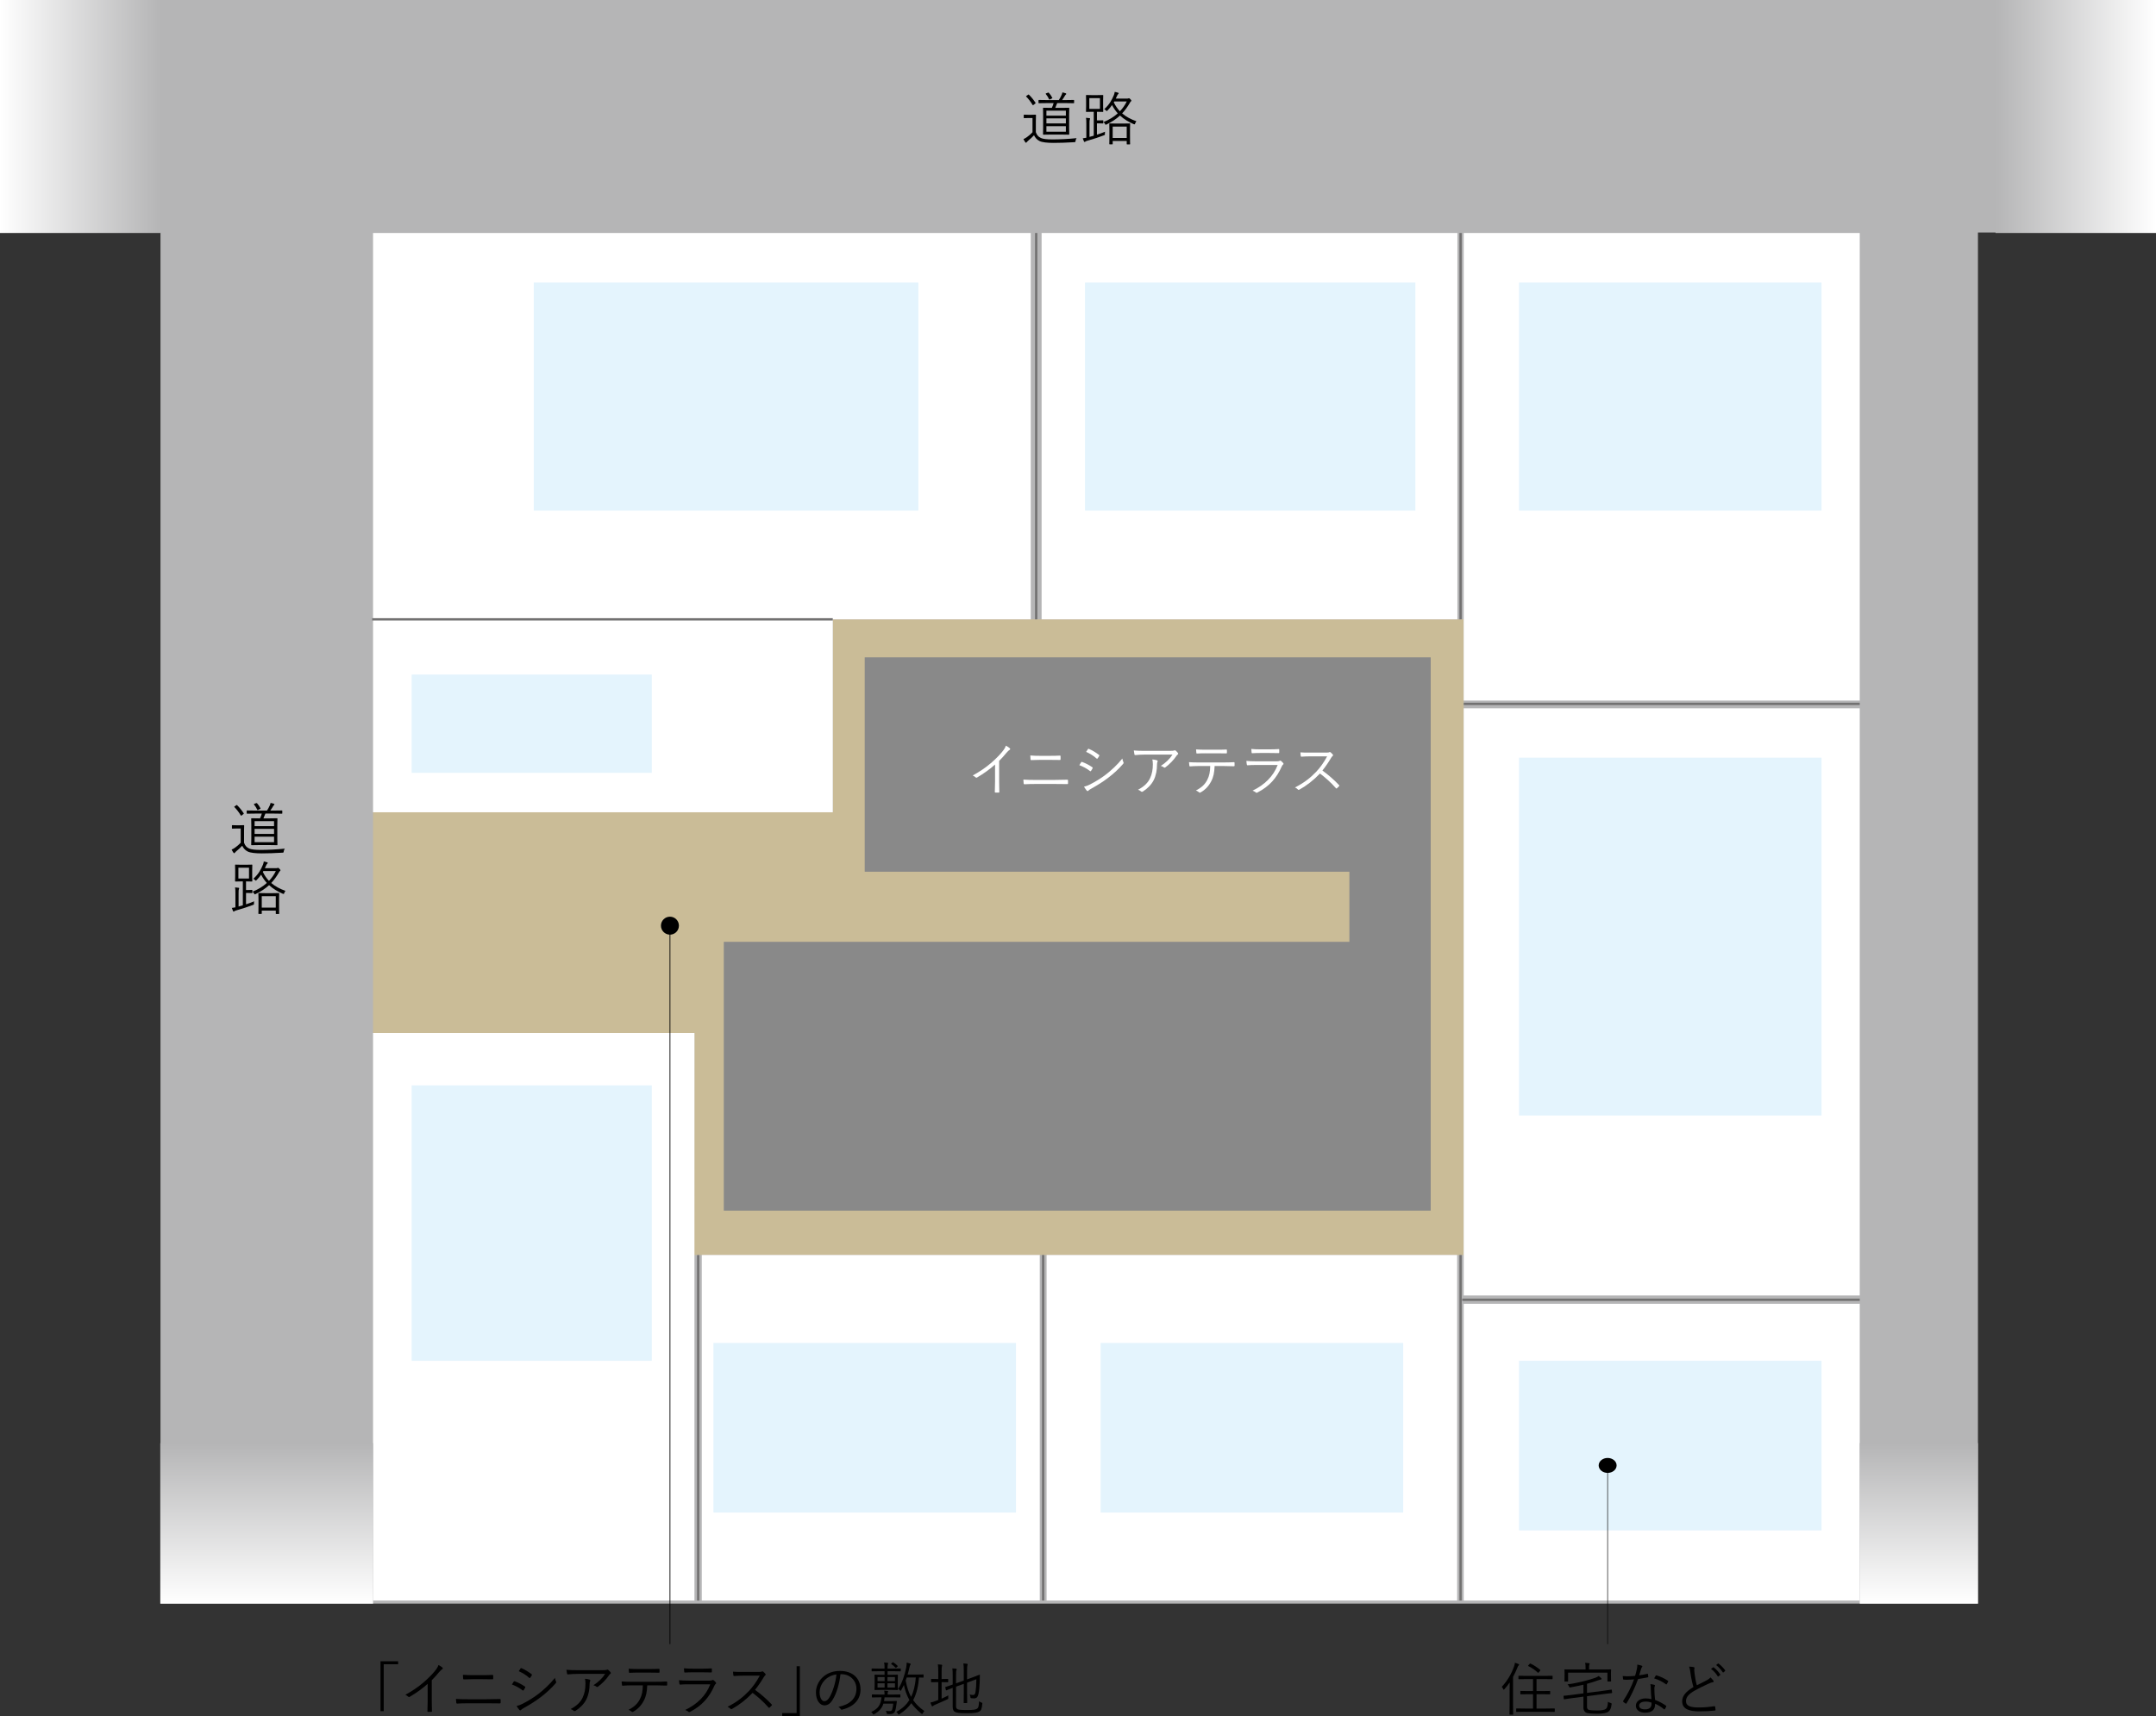
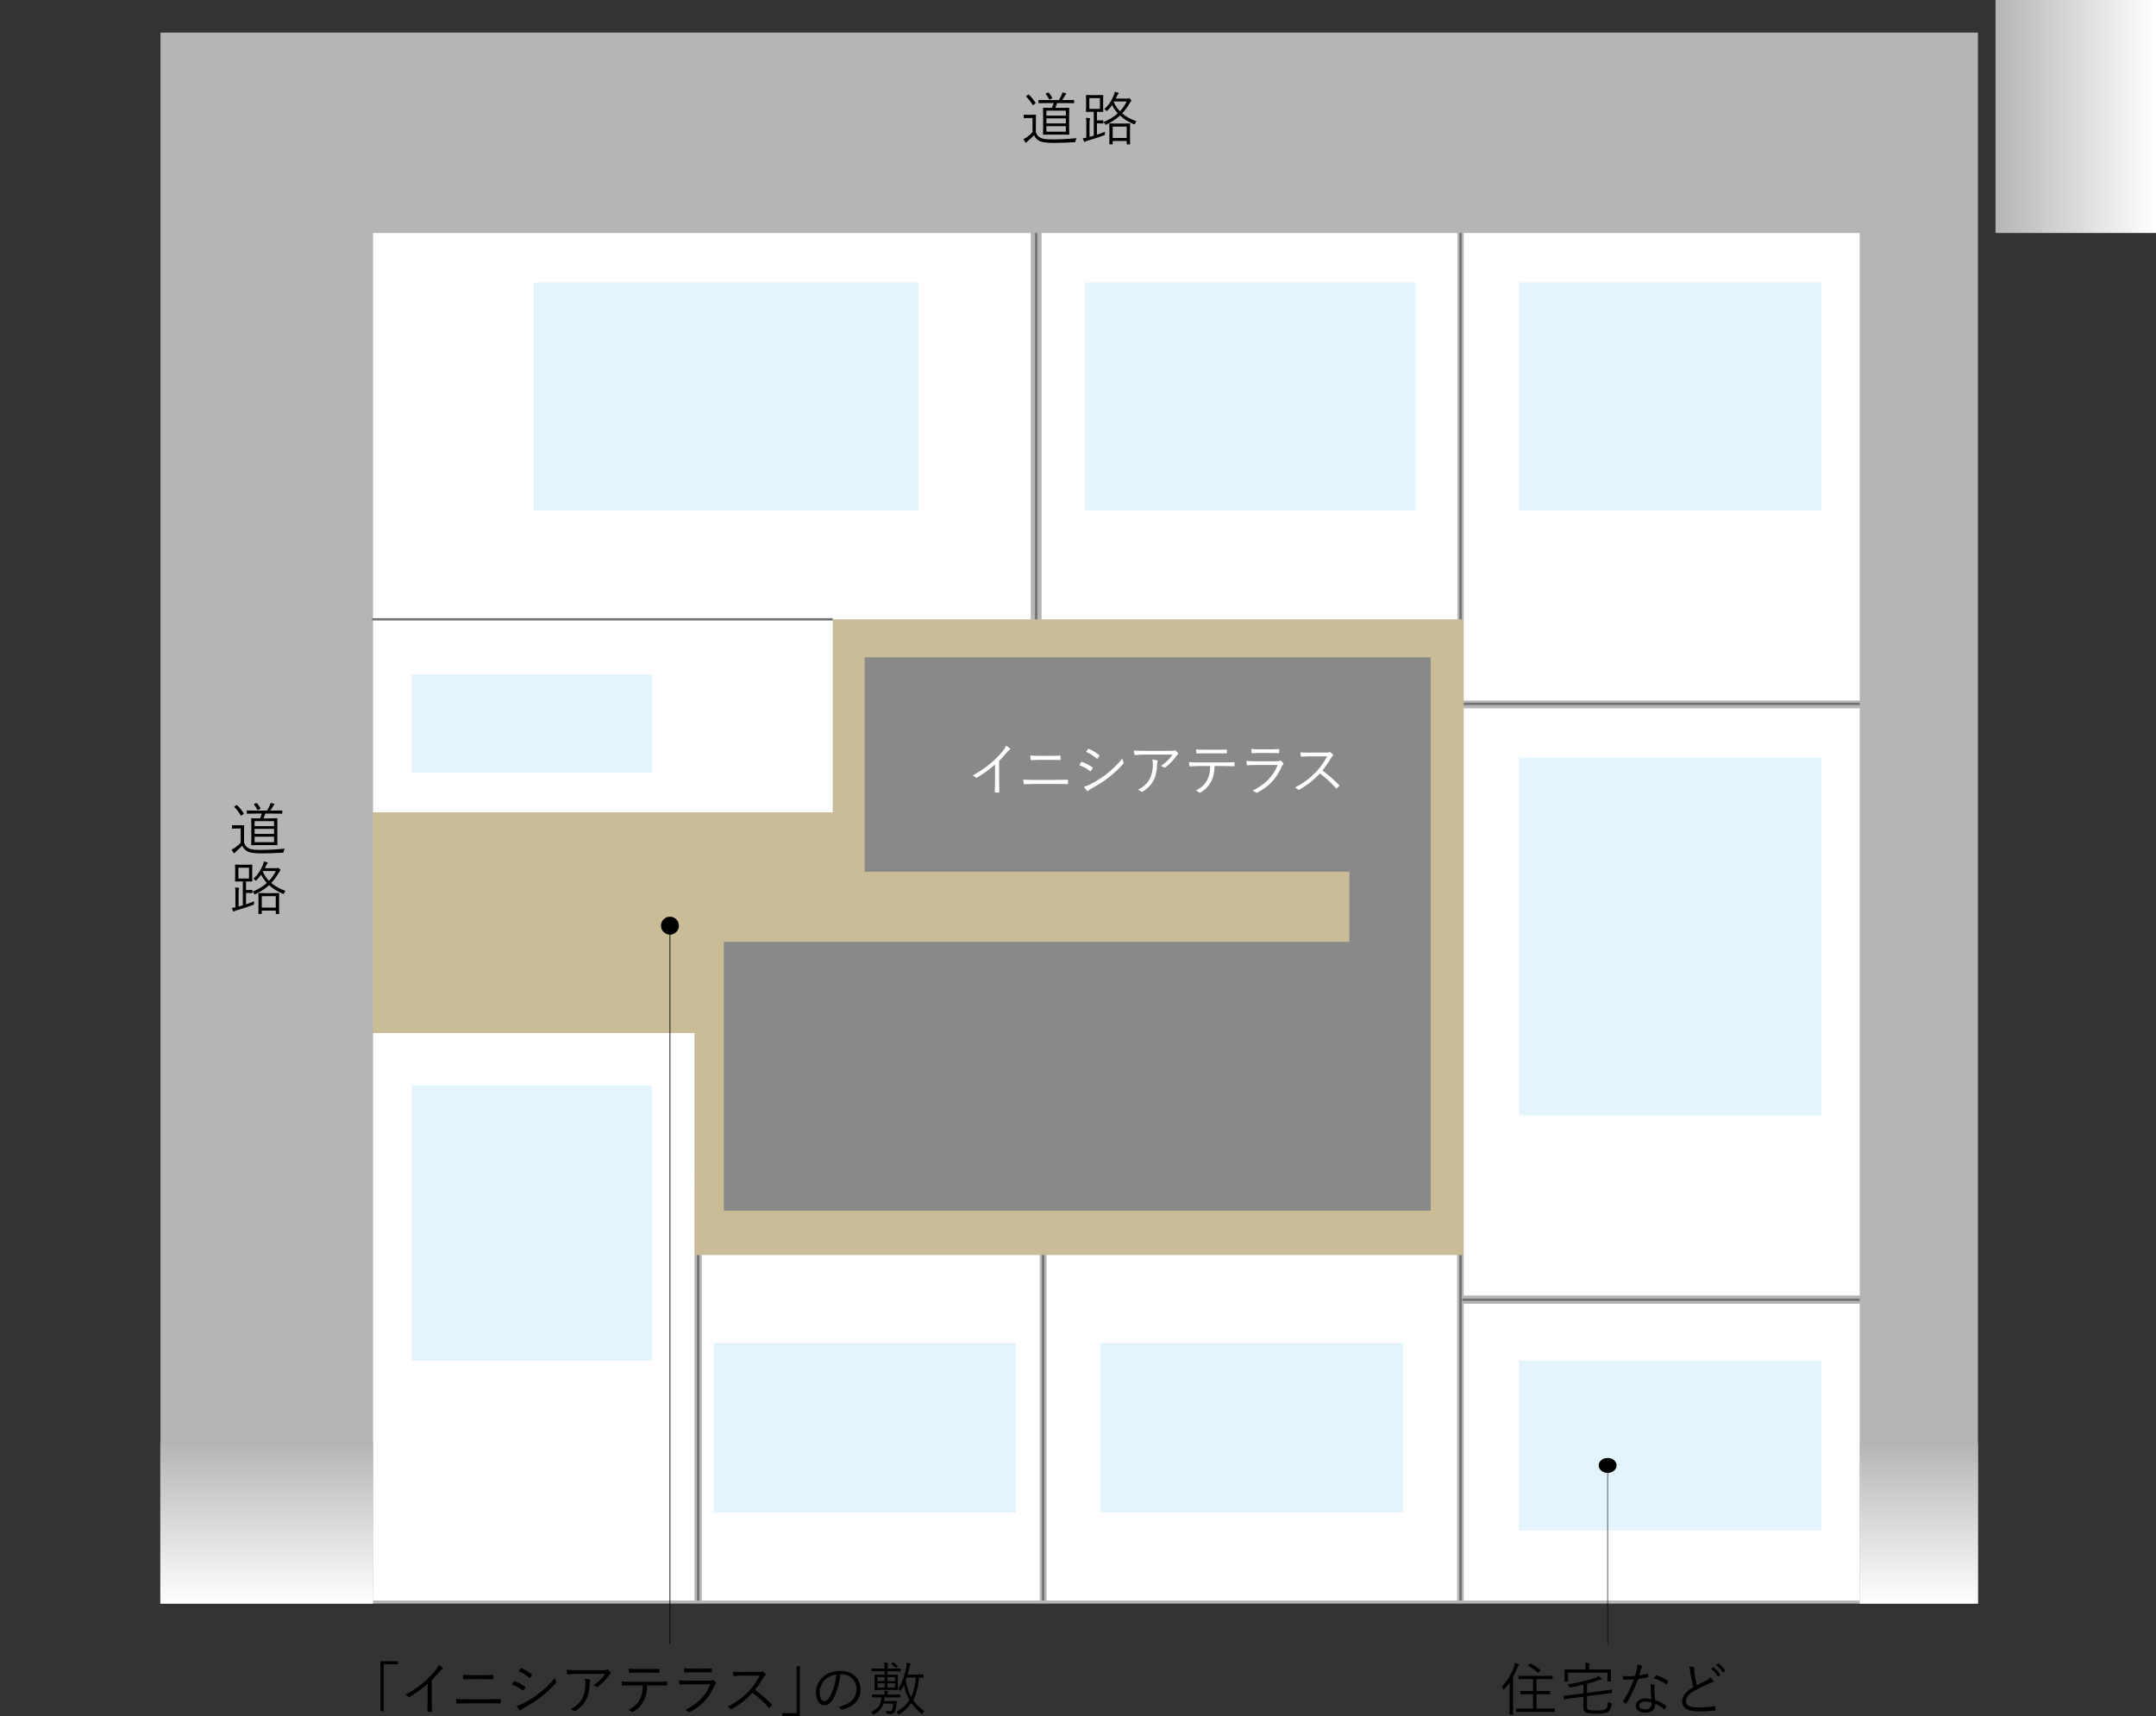
<svg xmlns="http://www.w3.org/2000/svg" version="1.1" id="レイヤー_1" x="0px" y="0px" width="315.922px" height="251.488px" viewBox="0 0 315.922 251.488" style="enable-background:new 0 0 315.922 251.488;" xml:space="preserve">
  <rect x="0" y="0" width="315.922" height="251.488" fill="#333333" stroke="none" />
  <style type="text/css">
	.st0{fill:#B5B5B6;}
	.st1{fill:#CABC97;}
	.st2{fill:#898989;}
	.st3{fill:#FFFFFF;}
	.st4{fill:none;stroke:#727171;stroke-width:0.339;}
	.st5{fill:none;stroke:#727171;stroke-width:0.337;}
	.st6{fill:none;stroke:#727171;stroke-width:0.337;}
	.st7{fill:#E4F4FD;}
	.st8{fill:none;stroke:#000000;stroke-width:0.113;}
	.st9{fill:none;stroke:#000000;stroke-width:0.082;}
	.st10{fill:url(#SVGID_1_);}
	.st11{fill:url(#SVGID_2_);}
	.st12{fill:url(#SVGID_3_);}
	.st13{fill:url(#SVGID_4_);}
</style>
  <g>
    <polyline class="st0" points="289.833,235.002 23.517,235.002 23.517,4.778 289.833,4.778  " />
    <polygon class="st1" points="214.48,183.916 101.731,183.916 101.759,151.39 54.664,151.39 54.664,119.036 122.029,119.036    122.029,90.761 214.48,90.761  " />
    <rect x="126.71" y="96.329" class="st2" width="82.935" height="31.419" />
    <rect x="197.726" y="124.589" class="st2" width="11.919" height="29.19" />
    <rect x="106.059" y="138.021" class="st2" width="103.586" height="39.396" />
    <rect x="54.664" y="90.761" class="st3" width="67.365" height="28.274" />
    <rect x="152.629" y="34.144" class="st3" width="60.929" height="56.617" />
    <rect x="54.664" y="151.39" class="st3" width="47.095" height="83.165" />
    <rect x="102.833" y="183.916" class="st3" width="49.527" height="50.639" />
    <rect x="153.358" y="183.916" class="st3" width="60.162" height="50.639" />
    <rect x="214.48" y="191.067" class="st3" width="58.031" height="43.489" />
    <rect x="214.48" y="103.797" class="st3" width="58.031" height="86.05" />
    <g>
      <g>
        <path d="M35.761,123.504c0.161,0.423,0.355,0.66,0.735,0.837c0.296,0.144,0.88,0.211,1.683,0.211     c1.082,0,2.299-0.059,3.551-0.186c-0.085,0.11-0.136,0.262-0.152,0.406c-0.034,0.178-0.034,0.178-0.203,0.186     c-1.099,0.067-2.139,0.102-2.992,0.102c-0.93,0-1.699-0.076-2.08-0.271c-0.38-0.186-0.634-0.482-0.812-0.846     c-0.271,0.296-0.583,0.566-0.904,0.837c-0.093,0.084-0.135,0.127-0.169,0.178s-0.067,0.076-0.102,0.076s-0.06-0.017-0.102-0.068     c-0.093-0.126-0.194-0.304-0.271-0.465c0.194-0.076,0.363-0.178,0.532-0.304c0.263-0.194,0.559-0.431,0.795-0.693v-2.088h-0.625     c-0.439,0-0.55,0.017-0.584,0.017c-0.067,0-0.076-0.009-0.076-0.068v-0.372c0-0.059,0.009-0.067,0.076-0.067     c0.034,0,0.145,0.017,0.584,0.017h0.456c0.439,0,0.566-0.017,0.608-0.017c0.06,0,0.068,0.008,0.068,0.067     c0,0.042-0.018,0.262-0.018,0.786V123.504z M34.603,118.018c0.085-0.059,0.094-0.067,0.145-0.017     c0.346,0.338,0.667,0.727,0.963,1.183c0.034,0.051,0.025,0.06-0.059,0.127l-0.212,0.169c-0.102,0.076-0.118,0.076-0.16,0.009     c-0.263-0.431-0.608-0.896-0.93-1.209c-0.051-0.042-0.043-0.059,0.051-0.118L34.603,118.018z M41.365,119.168     c0,0.067-0.008,0.076-0.067,0.076c-0.051,0-0.338-0.017-1.184-0.017h-1.226c-0.093,0.237-0.186,0.482-0.287,0.702h0.921     c0.761,0,1.023-0.017,1.065-0.017c0.06,0,0.067,0.009,0.067,0.068c0,0.042-0.017,0.279-0.017,0.938v1.944     c0,0.66,0.017,0.888,0.017,0.93c0,0.059-0.008,0.067-0.067,0.067c-0.042,0-0.305-0.017-1.065-0.017h-1.58     c-0.753,0-1.023,0.017-1.065,0.017c-0.06,0-0.067-0.008-0.067-0.067c0-0.042,0.017-0.271,0.017-0.93v-1.944     c0-0.66-0.017-0.896-0.017-0.938c0-0.059,0.008-0.068,0.067-0.068c0.042,0,0.312,0.017,1.065,0.017h0.16     c0.11-0.228,0.194-0.457,0.262-0.702h-0.938c-0.88,0-1.167,0.017-1.209,0.017c-0.06,0-0.068-0.009-0.068-0.076v-0.321     c0-0.067,0.009-0.076,0.068-0.076c0.042,0,0.329,0.017,1.209,0.017h1.698c0.161-0.254,0.288-0.482,0.406-0.752     c0.051-0.11,0.093-0.22,0.118-0.372c0.169,0.034,0.33,0.068,0.482,0.127c0.05,0.017,0.084,0.051,0.084,0.093     c0,0.051-0.034,0.076-0.076,0.11c-0.042,0.034-0.084,0.102-0.127,0.169c-0.093,0.161-0.245,0.406-0.405,0.625h0.507     c0.846,0,1.133-0.017,1.184-0.017c0.06,0,0.067,0.009,0.067,0.076V119.168z M37.52,117.705c0.076-0.025,0.102-0.034,0.144,0.008     c0.169,0.178,0.363,0.465,0.499,0.727c0.033,0.059,0.008,0.076-0.06,0.11l-0.254,0.127c-0.109,0.051-0.118,0.059-0.151-0.009     c-0.11-0.253-0.271-0.516-0.474-0.761c-0.043-0.051-0.034-0.084,0.067-0.118L37.52,117.705z M40.157,120.334h-2.85v0.735h2.85     V120.334z M40.157,121.467h-2.85v0.744h2.85V121.467z M40.157,122.608h-2.85v0.812h2.85V122.608z" />
        <path d="M36.049,132.522c0.405-0.126,0.803-0.271,1.191-0.439c-0.025,0.102-0.025,0.203-0.025,0.296     c0.009,0.178,0.009,0.178-0.152,0.237c-0.668,0.262-1.505,0.532-2.4,0.786c-0.178,0.051-0.287,0.102-0.321,0.135     s-0.067,0.051-0.11,0.051c-0.033,0-0.059-0.025-0.084-0.076c-0.067-0.152-0.127-0.313-0.178-0.457     c0.169-0.017,0.33-0.042,0.524-0.084v-2.062c0-0.44-0.009-0.643-0.051-0.862c0.186,0.008,0.354,0.034,0.507,0.051     c0.06,0.008,0.093,0.034,0.093,0.067c0,0.059-0.025,0.102-0.042,0.152c-0.033,0.076-0.042,0.211-0.042,0.592v1.936l0.625-0.177     v-3.5h-0.278c-0.558,0-0.744,0.017-0.795,0.017c-0.059,0-0.067-0.008-0.067-0.068c0-0.042,0.017-0.22,0.017-0.718v-0.896     c0-0.499-0.017-0.676-0.017-0.727c0-0.059,0.009-0.068,0.067-0.068c0.051,0,0.237,0.017,0.795,0.017h0.803     c0.566,0,0.744-0.017,0.786-0.017c0.067,0,0.076,0.009,0.076,0.068c0,0.051-0.017,0.228-0.017,0.727v0.896     c0,0.499,0.017,0.676,0.017,0.718c0,0.06-0.009,0.068-0.076,0.068c-0.042,0-0.22-0.017-0.786-0.017h-0.059v1.26h0.287     c0.38,0,0.532-0.017,0.575-0.017c0.059,0,0.067,0.008,0.067,0.068v0.33c0,0.059-0.009,0.067-0.067,0.067     c-0.043,0-0.195-0.017-0.575-0.017h-0.287V132.522z M36.488,127.162h-1.556v1.581h1.556V127.162z M40.461,127.23     c0.118,0,0.169-0.017,0.203-0.034c0.034-0.017,0.042-0.017,0.076-0.017c0.059,0,0.102,0.025,0.211,0.144     c0.102,0.102,0.144,0.161,0.144,0.211s-0.025,0.084-0.076,0.118c-0.059,0.034-0.075,0.076-0.144,0.195     c-0.338,0.591-0.701,1.099-1.133,1.555c0.575,0.49,1.269,0.862,2.088,1.15c-0.084,0.093-0.135,0.203-0.177,0.321     c-0.034,0.102-0.06,0.135-0.102,0.135c-0.025,0-0.067-0.017-0.136-0.042c-0.71-0.313-1.395-0.702-1.986-1.251     c-0.541,0.499-1.175,0.921-1.978,1.31c-0.06,0.025-0.094,0.042-0.119,0.042c-0.033,0-0.059-0.034-0.102-0.135     c-0.059-0.102-0.135-0.195-0.22-0.262c0.804-0.321,1.514-0.752,2.088-1.276c-0.312-0.347-0.591-0.744-0.837-1.217     c-0.186,0.271-0.396,0.532-0.659,0.794c-0.059,0.059-0.084,0.084-0.118,0.084c-0.033,0-0.059-0.034-0.118-0.093     c-0.067-0.076-0.161-0.135-0.245-0.178c0.777-0.702,1.116-1.361,1.42-2.088c0.067-0.169,0.093-0.321,0.11-0.448     c0.211,0.034,0.372,0.076,0.507,0.127c0.06,0.025,0.076,0.042,0.076,0.084c0,0.042-0.025,0.076-0.067,0.11     c-0.06,0.051-0.102,0.102-0.152,0.22c-0.067,0.161-0.136,0.296-0.203,0.44H40.461z M40.893,132.471     c0,1.184,0.017,1.37,0.017,1.412c0,0.05-0.009,0.059-0.067,0.059h-0.364c-0.059,0-0.067-0.009-0.067-0.059v-0.44h-2.054v0.431     c0,0.051-0.009,0.059-0.068,0.059h-0.363c-0.059,0-0.067-0.008-0.067-0.059s0.017-0.236,0.017-1.403v-0.642     c0-0.634-0.017-0.837-0.017-0.888c0-0.059,0.009-0.068,0.067-0.068c0.051,0,0.271,0.017,0.913,0.017h1.091     c0.65,0,0.862-0.017,0.913-0.017c0.059,0,0.067,0.009,0.067,0.068c0,0.051-0.017,0.253-0.017,0.803V132.471z M40.41,131.33     h-2.054v1.674h2.054V131.33z M38.593,127.653l-0.076,0.127c0.245,0.507,0.541,0.938,0.896,1.31     c0.414-0.431,0.752-0.913,1.006-1.437H38.593z" />
      </g>
    </g>
    <g>
      <g>
        <path class="st3" d="M146.406,114.516c0,0.507,0.009,0.989,0.025,1.53c0.009,0.076-0.017,0.102-0.084,0.102     c-0.152,0.008-0.339,0.008-0.49,0c-0.068,0-0.085-0.025-0.085-0.102c0.017-0.507,0.034-1.014,0.034-1.504v-2.502     c-0.888,0.786-1.717,1.361-2.654,1.911c-0.076,0.042-0.136,0.025-0.195-0.034c-0.109-0.11-0.262-0.194-0.422-0.271     c1.048-0.575,1.927-1.183,2.629-1.784c0.643-0.549,1.242-1.149,1.64-1.631c0.355-0.431,0.507-0.685,0.583-0.955     c0.229,0.118,0.457,0.253,0.584,0.38c0.084,0.084,0.067,0.186-0.034,0.237s-0.262,0.203-0.474,0.448     c-0.354,0.431-0.659,0.77-1.057,1.167V114.516z" />
        <path class="st3" d="M151.706,114.888c-0.592,0-1.116,0.017-1.572,0.042c-0.093,0-0.118-0.025-0.136-0.118     c-0.017-0.144-0.033-0.338-0.042-0.566c0.566,0.042,1.107,0.05,1.75,0.05h2.756c0.701,0,1.369-0.017,1.91-0.034     c0.102,0,0.127,0.025,0.127,0.11c0.009,0.127,0.009,0.279,0,0.406c0,0.102-0.025,0.127-0.127,0.127     c-0.541-0.017-1.26-0.017-1.885-0.017H151.706z M152.433,111.355c-0.473,0-0.896,0.017-1.31,0.034     c-0.085,0-0.11-0.025-0.118-0.127c-0.018-0.169-0.034-0.363-0.034-0.549c0.524,0.042,0.972,0.051,1.454,0.051h1.36     c0.575,0,1.065-0.008,1.53-0.034c0.067,0,0.093,0.025,0.093,0.101c0.009,0.135,0.009,0.296,0,0.431     c0,0.093-0.025,0.11-0.101,0.11c-0.474-0.017-0.989-0.017-1.505-0.017H152.433z" />
        <path class="st3" d="M158.415,111.718c0.034-0.059,0.076-0.076,0.145-0.059c0.549,0.203,1.031,0.457,1.487,0.769     c0.085,0.06,0.076,0.11,0.042,0.178c-0.059,0.118-0.144,0.262-0.22,0.363c-0.051,0.068-0.093,0.076-0.16,0.017     c-0.465-0.363-0.998-0.643-1.556-0.854C158.264,111.971,158.356,111.802,158.415,111.718z M159.726,114.956     c0.777-0.406,1.53-0.845,2.325-1.454c0.727-0.566,1.648-1.386,2.409-2.342c0.033,0.22,0.076,0.355,0.16,0.55     c0.042,0.084,0.025,0.152-0.042,0.228c-0.71,0.829-1.445,1.471-2.231,2.071c-0.753,0.583-1.581,1.082-2.469,1.581     c-0.187,0.102-0.321,0.194-0.406,0.288c-0.076,0.076-0.16,0.059-0.236-0.025c-0.109-0.127-0.271-0.364-0.397-0.566     C159.134,115.217,159.396,115.125,159.726,114.956z M159.413,109.791c0.051-0.076,0.076-0.076,0.152-0.042     c0.523,0.22,1.014,0.533,1.471,0.879c0.076,0.059,0.067,0.093,0.025,0.169c-0.067,0.11-0.161,0.271-0.245,0.363     c-0.051,0.06-0.085,0.042-0.152-0.017c-0.414-0.38-0.964-0.719-1.514-0.955C159.235,110.07,159.328,109.909,159.413,109.791z" />
-         <path class="st3" d="M167.948,110.577c-0.668,0-1.166,0.034-1.572,0.076c-0.093,0.008-0.127-0.025-0.144-0.093     c-0.034-0.144-0.076-0.406-0.093-0.583c0.516,0.051,1.014,0.059,1.741,0.059h3.517c0.474,0,0.558-0.025,0.634-0.051     c0.042-0.017,0.093-0.034,0.127-0.034c0.042,0,0.085,0.025,0.127,0.059c0.118,0.102,0.22,0.203,0.312,0.33     c0.067,0.084,0.06,0.178-0.042,0.245c-0.076,0.042-0.136,0.135-0.187,0.211c-0.389,0.583-0.963,1.175-1.614,1.666     c-0.067,0.05-0.152,0.05-0.22-0.009c-0.127-0.101-0.262-0.161-0.439-0.211c0.727-0.465,1.311-1.022,1.716-1.665H167.948z      M168.506,114.076c0.313-0.651,0.423-1.327,0.423-2.08c0-0.279-0.025-0.473-0.076-0.701c0.245,0.017,0.508,0.059,0.668,0.118     c0.136,0.051,0.136,0.144,0.085,0.245c-0.043,0.076-0.067,0.178-0.067,0.414c0,0.719-0.136,1.556-0.482,2.249     c-0.33,0.66-0.921,1.251-1.589,1.674c-0.085,0.051-0.178,0.068-0.254,0c-0.118-0.11-0.271-0.194-0.456-0.262     C167.585,115.302,168.185,114.753,168.506,114.076z" />
+         <path class="st3" d="M167.948,110.577c-0.668,0-1.166,0.034-1.572,0.076c-0.093,0.008-0.127-0.025-0.144-0.093     c-0.034-0.144-0.076-0.406-0.093-0.583c0.516,0.051,1.014,0.059,1.741,0.059h3.517c0.474,0,0.558-0.025,0.634-0.051     c0.042-0.017,0.093-0.034,0.127-0.034c0.042,0,0.085,0.025,0.127,0.059c0.118,0.102,0.22,0.203,0.312,0.33     c0.067,0.084,0.06,0.178-0.042,0.245c-0.076,0.042-0.136,0.135-0.187,0.211c-0.389,0.583-0.963,1.175-1.614,1.666     c-0.067,0.05-0.152,0.05-0.22-0.009c-0.127-0.101-0.262-0.161-0.439-0.211c0.727-0.465,1.311-1.022,1.716-1.665H167.948z      M168.506,114.076c0.313-0.651,0.423-1.327,0.423-2.08c0-0.279-0.025-0.473-0.076-0.701c0.245,0.017,0.508,0.059,0.668,0.118     c0.136,0.051,0.136,0.144,0.085,0.245c-0.043,0.076-0.067,0.178-0.067,0.414c0,0.719-0.136,1.556-0.482,2.249     c-0.33,0.66-0.921,1.251-1.589,1.674c-0.085,0.051-0.178,0.068-0.254,0c-0.118-0.11-0.271-0.194-0.456-0.262     C167.585,115.302,168.185,114.753,168.506,114.076" />
        <path class="st3" d="M177.98,112.259c-0.042,0.964-0.161,1.606-0.507,2.249c-0.355,0.685-0.846,1.209-1.497,1.589     c-0.109,0.068-0.186,0.102-0.262,0.025c-0.127-0.118-0.296-0.203-0.474-0.279c0.846-0.44,1.311-0.879,1.657-1.547     c0.312-0.583,0.423-1.208,0.439-2.037h-1.725c-0.423,0-0.862,0.025-1.217,0.051c-0.094,0.008-0.102-0.025-0.118-0.127     c-0.025-0.135-0.043-0.346-0.051-0.49c0.49,0.034,0.912,0.042,1.386,0.042h3.66c0.584,0,1.015-0.009,1.539-0.042     c0.076,0,0.093,0.034,0.093,0.135v0.355c0,0.084-0.034,0.11-0.11,0.11c-0.49-0.017-0.972-0.034-1.513-0.034H177.98z      M176.619,110.391c-0.372,0-0.794,0.008-1.209,0.034c-0.084,0.009-0.101-0.025-0.109-0.11c-0.017-0.135-0.034-0.33-0.042-0.49     c0.498,0.034,0.98,0.042,1.36,0.042h1.641c0.447,0,0.98,0,1.429-0.025c0.075-0.009,0.093,0.025,0.093,0.11     c0.008,0.11,0.008,0.237,0,0.338c0,0.102-0.018,0.119-0.102,0.119c-0.457-0.017-0.98-0.017-1.42-0.017H176.619z" />
        <path class="st3" d="M184.015,112.107c-0.474,0-0.846,0.008-1.191,0.042c-0.076,0.008-0.11-0.025-0.127-0.11     c-0.025-0.135-0.051-0.33-0.06-0.533c0.432,0.042,0.871,0.06,1.403,0.06h3.026c0.211,0,0.33-0.017,0.414-0.06     c0.102-0.051,0.144-0.059,0.229,0.009c0.109,0.084,0.236,0.203,0.312,0.304c0.085,0.11,0.076,0.161-0.017,0.228     c-0.085,0.06-0.127,0.144-0.194,0.288c-0.735,1.666-1.792,2.899-3.567,3.812c-0.102,0.051-0.161,0.051-0.229-0.017     c-0.127-0.11-0.305-0.203-0.474-0.262c1.759-0.846,3.044-2.097,3.678-3.762H184.015z M184.699,110.348     c-0.448,0-0.828,0.009-1.2,0.034c-0.076,0.008-0.093-0.025-0.102-0.119c-0.017-0.126-0.042-0.355-0.042-0.507     c0.49,0.05,0.812,0.059,1.378,0.059h1.311c0.532,0,0.904-0.017,1.31-0.042c0.076,0,0.094,0.025,0.094,0.102     c0.008,0.11,0.008,0.262,0,0.38c0,0.093-0.018,0.118-0.11,0.11c-0.389,0-0.744-0.017-1.26-0.017H184.699z" />
        <path class="st3" d="M194.316,110.289c0.287,0,0.381-0.008,0.481-0.067c0.051-0.034,0.11-0.017,0.17,0.025     c0.118,0.093,0.245,0.22,0.346,0.347c0.051,0.067,0.034,0.126-0.042,0.194c-0.084,0.067-0.16,0.169-0.245,0.312     c-0.372,0.634-0.803,1.26-1.251,1.818c0.871,0.634,1.657,1.31,2.426,2.122c0.076,0.067,0.076,0.093,0.009,0.177     c-0.093,0.11-0.203,0.211-0.305,0.305c-0.059,0.051-0.093,0.051-0.151-0.017c-0.711-0.812-1.514-1.53-2.334-2.147     c-0.963,0.998-1.978,1.784-3.018,2.358c-0.093,0.051-0.144,0.059-0.211-0.017c-0.11-0.126-0.263-0.211-0.439-0.304     c1.276-0.634,2.273-1.412,3.11-2.291c0.55-0.583,1.107-1.335,1.606-2.265h-2.545c-0.473,0-0.837,0.025-1.217,0.05     c-0.076,0-0.085-0.025-0.102-0.093c-0.025-0.118-0.051-0.372-0.051-0.541c0.414,0.034,0.786,0.034,1.311,0.034H194.316z" />
      </g>
    </g>
    <line class="st4" x1="151.835" y1="34.144" x2="151.835" y2="90.761" />
    <line class="st4" x1="214.019" y1="34.144" x2="214.019" y2="90.761" />
    <line class="st5" x1="214.019" y1="183.916" x2="214.019" y2="234.547" />
    <line class="st5" x1="152.852" y1="183.916" x2="152.852" y2="234.547" />
    <line class="st5" x1="102.305" y1="183.926" x2="102.305" y2="234.561" />
    <rect x="54.664" y="34.144" class="st3" width="96.374" height="56.617" />
    <rect x="214.48" y="34.144" class="st3" width="58.031" height="68.521" />
-     <rect x="2.859" class="st0" width="312.258" height="34.071" />
    <line class="st5" x1="272.512" y1="103.153" x2="214.48" y2="103.153" />
    <line class="st5" x1="122.029" y1="90.761" x2="54.536" y2="90.761" />
    <line class="st6" x1="272.512" y1="190.476" x2="214.263" y2="190.476" />
    <g>
      <g>
        <path d="M221.205,247.737c0-0.321,0.009-0.778,0.017-1.184c-0.229,0.338-0.49,0.668-0.777,0.989     c-0.051,0.059-0.076,0.084-0.102,0.084c-0.017,0-0.042-0.025-0.067-0.084c-0.06-0.135-0.136-0.245-0.22-0.338     c0.845-0.93,1.403-1.876,1.792-2.967c0.076-0.211,0.127-0.397,0.135-0.566c0.203,0.059,0.372,0.11,0.524,0.186     c0.067,0.034,0.093,0.05,0.093,0.101c0,0.042-0.025,0.076-0.076,0.11c-0.051,0.034-0.102,0.127-0.177,0.321     c-0.187,0.457-0.39,0.905-0.635,1.353v4.151c0,0.896,0.018,1.276,0.018,1.318c0,0.06-0.009,0.068-0.06,0.068h-0.414     c-0.06,0-0.067-0.008-0.067-0.068c0-0.042,0.017-0.422,0.017-1.318V247.737z M227.824,250.797c0,0.068-0.009,0.076-0.067,0.076     c-0.043,0-0.33-0.017-1.192-0.017h-3.128c-0.854,0-1.149,0.017-1.2,0.017c-0.06,0-0.067-0.008-0.067-0.076v-0.363     c0-0.06,0.008-0.068,0.067-0.068c0.051,0,0.347,0.017,1.2,0.017h1.2v-2.105h-0.667c-0.804,0-1.074,0.017-1.116,0.017     c-0.067,0-0.076-0.009-0.076-0.068v-0.355c0-0.059,0.009-0.068,0.076-0.068c0.042,0,0.312,0.017,1.116,0.017h0.667v-1.758h-0.904     c-0.845,0-1.124,0.017-1.166,0.017c-0.06,0-0.068-0.009-0.068-0.068v-0.363c0-0.059,0.009-0.068,0.068-0.068     c0.042,0,0.321,0.017,1.166,0.017h2.527c0.837,0,1.125-0.017,1.167-0.017c0.067,0,0.076,0.009,0.076,0.068v0.363     c0,0.059-0.009,0.068-0.076,0.068c-0.042,0-0.33-0.017-1.167-0.017h-1.107v1.758h0.812c0.804,0,1.065-0.017,1.116-0.017     c0.06,0,0.067,0.009,0.067,0.068v0.355c0,0.059-0.008,0.068-0.067,0.068c-0.051,0-0.312-0.017-1.116-0.017h-0.812v2.105h1.412     c0.862,0,1.149-0.017,1.192-0.017c0.059,0,0.067,0.008,0.067,0.068V250.797z M224.146,243.832c0.06-0.068,0.076-0.06,0.136-0.034     c0.481,0.22,0.972,0.558,1.395,0.905c0.051,0.042,0.051,0.067-0.009,0.144l-0.177,0.211c-0.085,0.102-0.102,0.11-0.152,0.059     c-0.406-0.389-0.922-0.727-1.387-0.955c-0.059-0.034-0.059-0.051,0.018-0.135L224.146,243.832z" />
        <path d="M236.224,248.033c0.009,0.059-0.008,0.076-0.067,0.084c-0.059,0.008-0.338,0.034-1.133,0.135l-2.477,0.321v1.589     c0,0.245,0.127,0.406,0.347,0.439c0.245,0.042,0.592,0.067,1.175,0.067c0.617,0,1.04-0.076,1.234-0.228     c0.194-0.161,0.287-0.406,0.312-1.048c0.11,0.068,0.245,0.135,0.397,0.178c0.152,0.051,0.152,0.051,0.135,0.203     c-0.067,0.609-0.245,0.896-0.465,1.065c-0.253,0.194-0.794,0.304-1.589,0.304c-0.659,0-1.217-0.034-1.521-0.102     c-0.296-0.076-0.55-0.347-0.55-0.786v-1.615l-1.69,0.22c-0.786,0.102-1.022,0.161-1.091,0.169c-0.059,0.008-0.084,0-0.093-0.059     l-0.042-0.389c-0.009-0.051,0-0.067,0.067-0.076c0.102-0.008,0.321-0.017,1.116-0.118l1.732-0.228v-1.268     c-0.6,0.144-1.226,0.279-1.894,0.389c-0.152,0.025-0.144,0.017-0.22-0.135c-0.051-0.127-0.118-0.228-0.211-0.312     c1.471-0.178,3.06-0.601,4.058-0.956c0.22-0.076,0.363-0.161,0.499-0.262c0.151,0.11,0.278,0.211,0.38,0.321     c0.042,0.042,0.06,0.068,0.06,0.119c0,0.034-0.034,0.067-0.119,0.076c-0.067,0.008-0.16,0.034-0.278,0.076     c-0.566,0.203-1.149,0.389-1.75,0.55v1.335l2.443-0.321c0.794-0.102,1.048-0.152,1.107-0.161c0.059-0.008,0.075,0,0.084,0.059     L236.224,248.033z M236.055,245.446c0,0.744,0.018,0.854,0.018,0.905c0,0.059-0.009,0.067-0.068,0.067h-0.389     c-0.067,0-0.076-0.008-0.076-0.067v-1.226h-5.765v1.226c0,0.067-0.009,0.076-0.068,0.076h-0.396c-0.06,0-0.068-0.008-0.068-0.076     c0-0.042,0.018-0.152,0.018-0.896v-0.279c0-0.296-0.018-0.422-0.018-0.465c0-0.059,0.009-0.067,0.068-0.067     c0.051,0,0.338,0.017,1.166,0.017h1.86v-0.11c0-0.431-0.009-0.659-0.06-0.871c0.203,0.008,0.389,0.025,0.558,0.051     c0.067,0.008,0.102,0.034,0.102,0.067c0,0.06-0.025,0.093-0.051,0.152c-0.033,0.084-0.042,0.211-0.042,0.6v0.11h1.995     c0.828,0,1.115-0.017,1.166-0.017c0.06,0,0.068,0.008,0.068,0.067c0,0.042-0.018,0.169-0.018,0.406V245.446z" />
        <path d="M241.371,245.294c0.076-0.017,0.102,0,0.109,0.05c0.018,0.102,0.034,0.254,0.043,0.364     c0.008,0.076-0.009,0.093-0.076,0.102c-0.457,0.093-0.913,0.169-1.412,0.245c-0.49,1.327-1.099,2.604-1.699,3.567     c-0.042,0.067-0.084,0.059-0.135,0.025c-0.127-0.076-0.263-0.178-0.339-0.254c-0.051-0.042-0.051-0.076-0.008-0.144     c0.701-1.057,1.184-2.054,1.589-3.145c-0.363,0.034-0.701,0.059-1.065,0.059c-0.126,0-0.253,0-0.447-0.017     c-0.076-0.008-0.085-0.017-0.102-0.102c-0.025-0.11-0.043-0.262-0.051-0.422c0.271,0.025,0.49,0.034,0.668,0.034     c0.389,0,0.735-0.025,1.149-0.067c0.102-0.321,0.178-0.634,0.254-0.989c0.051-0.245,0.076-0.414,0.067-0.659     c0.245,0.042,0.49,0.101,0.659,0.169c0.051,0.017,0.076,0.051,0.076,0.093c0,0.042-0.017,0.076-0.067,0.127     c-0.043,0.051-0.068,0.11-0.118,0.262c-0.094,0.304-0.187,0.617-0.271,0.913C240.576,245.455,240.939,245.395,241.371,245.294z      M241.887,247.34c0-0.169-0.009-0.321-0.051-0.541c0.229,0.025,0.397,0.051,0.574,0.11c0.06,0.017,0.094,0.051,0.094,0.102     c0,0.034-0.018,0.076-0.051,0.152c-0.034,0.093-0.034,0.228-0.034,0.397c0,0.507,0.042,1.015,0.102,1.556     c0.617,0.245,1.091,0.49,1.598,0.845c0.067,0.042,0.06,0.068,0.034,0.135c-0.043,0.11-0.136,0.262-0.203,0.372     c-0.042,0.059-0.085,0.051-0.136,0.008c-0.38-0.338-0.837-0.6-1.284-0.803c0.008,0.854-0.423,1.319-1.514,1.319     c-0.643,0-1.311-0.33-1.311-1.031c0-0.634,0.609-1.065,1.438-1.065c0.254,0,0.583,0.042,0.846,0.102     C241.938,248.472,241.895,247.796,241.887,247.34z M241.168,249.36c-0.677,0-0.98,0.262-0.98,0.575     c0,0.389,0.312,0.566,0.87,0.566c0.693,0,0.947-0.363,0.947-0.794c0-0.11,0-0.161-0.009-0.203     C241.734,249.419,241.438,249.36,241.168,249.36z M242.605,245.573c0.042-0.068,0.067-0.076,0.144-0.051     c0.566,0.178,1.175,0.448,1.656,0.794c0.06,0.051,0.06,0.085,0.018,0.152c-0.051,0.11-0.127,0.245-0.194,0.338     c-0.043,0.059-0.068,0.05-0.119,0.017c-0.49-0.372-1.115-0.676-1.724-0.862C242.47,245.818,242.537,245.675,242.605,245.573z" />
        <path d="M248.199,244.313c0.067,0.017,0.102,0.068,0.102,0.11c0,0.085-0.043,0.161-0.043,0.296     c0.009,0.186,0.025,0.355,0.051,0.541c0.076,0.609,0.178,1.175,0.33,1.708c0.499-0.245,1.006-0.481,1.505-0.761     c0.271-0.152,0.372-0.236,0.49-0.389c0.169,0.161,0.321,0.321,0.431,0.474c0.068,0.101,0.051,0.22-0.102,0.236     c-0.211,0.034-0.49,0.152-0.743,0.271c-0.617,0.288-1.345,0.634-1.919,0.964c-0.854,0.499-1.251,0.938-1.251,1.53     c0,0.752,0.71,0.938,1.986,0.93c0.786-0.009,1.547-0.084,2.172-0.178c0.076-0.008,0.102,0.009,0.119,0.076     c0.025,0.135,0.042,0.296,0.051,0.439c0.008,0.076-0.025,0.11-0.119,0.119c-0.692,0.076-1.302,0.118-2.248,0.118     c-1.463,0-2.52-0.321-2.52-1.479c0-0.812,0.575-1.437,1.648-2.088c-0.186-0.625-0.363-1.496-0.448-2.164     c-0.05-0.389-0.093-0.6-0.186-0.828C247.76,244.246,248.021,244.271,248.199,244.313z M251.022,244.347     c0.034-0.025,0.06-0.017,0.093,0.008c0.338,0.237,0.71,0.651,0.955,1.023c0.025,0.034,0.018,0.067-0.017,0.093l-0.245,0.203     c-0.042,0.034-0.085,0.025-0.11-0.017c-0.245-0.414-0.6-0.812-0.98-1.082L251.022,244.347z M251.732,243.798     c0.034-0.025,0.06-0.034,0.093-0.008c0.339,0.262,0.719,0.634,0.964,0.989c0.025,0.042,0.017,0.067-0.025,0.101l-0.229,0.203     c-0.033,0.034-0.067,0.034-0.101-0.017c-0.212-0.347-0.575-0.761-0.973-1.057L251.732,243.798z" />
      </g>
    </g>
    <g>
      <g>
        <path d="M58.341,243.457v0.439h-2.113v6.873h-0.473v-7.312H58.341z" />
        <path d="M63.267,249.239c0,0.507,0.009,0.989,0.025,1.53c0.009,0.076-0.017,0.102-0.084,0.102c-0.152,0.008-0.339,0.008-0.49,0     c-0.068,0-0.085-0.025-0.085-0.102c0.017-0.507,0.034-1.014,0.034-1.504v-2.502c-0.888,0.786-1.717,1.361-2.654,1.911     c-0.076,0.042-0.136,0.025-0.195-0.034c-0.109-0.11-0.262-0.194-0.422-0.271c1.048-0.575,1.927-1.183,2.629-1.784     c0.643-0.549,1.242-1.149,1.64-1.631c0.355-0.431,0.507-0.685,0.583-0.955c0.229,0.118,0.457,0.253,0.584,0.38     c0.084,0.084,0.067,0.186-0.034,0.237s-0.262,0.203-0.474,0.448c-0.354,0.431-0.659,0.77-1.057,1.167V249.239z" />
        <path d="M68.566,249.611c-0.592,0-1.116,0.017-1.572,0.042c-0.093,0-0.118-0.025-0.136-0.118     c-0.017-0.144-0.033-0.338-0.042-0.566c0.566,0.042,1.107,0.05,1.75,0.05h2.756c0.701,0,1.369-0.017,1.91-0.034     c0.102,0,0.127,0.025,0.127,0.11c0.009,0.127,0.009,0.279,0,0.406c0,0.102-0.025,0.127-0.127,0.127     c-0.541-0.017-1.26-0.017-1.885-0.017H68.566z M69.293,246.077c-0.473,0-0.896,0.017-1.31,0.034c-0.085,0-0.11-0.025-0.118-0.127     c-0.018-0.169-0.034-0.363-0.034-0.549c0.524,0.042,0.972,0.051,1.454,0.051h1.36c0.575,0,1.065-0.008,1.53-0.034     c0.067,0,0.093,0.025,0.093,0.101c0.009,0.135,0.009,0.296,0,0.431c0,0.093-0.025,0.11-0.101,0.11     c-0.474-0.017-0.989-0.017-1.505-0.017H69.293z" />
        <path d="M75.275,246.441c0.034-0.059,0.076-0.076,0.145-0.059c0.549,0.203,1.031,0.457,1.487,0.769     c0.085,0.06,0.076,0.11,0.042,0.178c-0.059,0.118-0.144,0.262-0.22,0.363c-0.051,0.068-0.093,0.076-0.16,0.017     c-0.465-0.363-0.998-0.643-1.556-0.854C75.124,246.694,75.217,246.525,75.275,246.441z M76.586,249.678     c0.777-0.406,1.53-0.845,2.325-1.454c0.727-0.566,1.648-1.386,2.409-2.342c0.033,0.22,0.075,0.355,0.16,0.55     c0.042,0.084,0.025,0.152-0.042,0.228c-0.71,0.829-1.445,1.471-2.231,2.071c-0.753,0.583-1.581,1.082-2.469,1.581     c-0.187,0.102-0.321,0.194-0.406,0.288c-0.075,0.076-0.16,0.059-0.236-0.025c-0.11-0.127-0.271-0.364-0.397-0.566     C75.994,249.94,76.257,249.847,76.586,249.678z M76.273,244.513c0.051-0.076,0.076-0.076,0.152-0.042     c0.523,0.22,1.014,0.533,1.471,0.879c0.076,0.059,0.067,0.093,0.025,0.169c-0.067,0.11-0.161,0.271-0.245,0.363     c-0.051,0.06-0.085,0.042-0.152-0.017c-0.414-0.38-0.964-0.719-1.514-0.955C76.096,244.792,76.188,244.632,76.273,244.513z" />
        <path d="M84.809,245.3c-0.668,0-1.166,0.034-1.572,0.076c-0.093,0.008-0.127-0.025-0.144-0.093     c-0.034-0.144-0.076-0.406-0.093-0.583c0.516,0.051,1.014,0.059,1.741,0.059h3.517c0.474,0,0.558-0.025,0.634-0.051     c0.042-0.017,0.093-0.034,0.127-0.034c0.042,0,0.084,0.025,0.127,0.059c0.118,0.102,0.22,0.203,0.312,0.33     c0.067,0.084,0.06,0.178-0.042,0.245c-0.076,0.042-0.136,0.135-0.187,0.211c-0.389,0.583-0.963,1.175-1.614,1.666     c-0.067,0.05-0.152,0.05-0.22-0.009c-0.127-0.101-0.262-0.161-0.439-0.211c0.727-0.465,1.311-1.022,1.716-1.665H84.809z      M85.366,248.799c0.313-0.651,0.423-1.327,0.423-2.08c0-0.279-0.025-0.473-0.076-0.701c0.245,0.017,0.508,0.059,0.668,0.118     c0.136,0.051,0.136,0.144,0.085,0.245c-0.043,0.076-0.068,0.178-0.068,0.414c0,0.719-0.135,1.556-0.481,2.249     c-0.329,0.66-0.921,1.251-1.589,1.674c-0.085,0.051-0.178,0.068-0.254,0c-0.118-0.11-0.271-0.194-0.456-0.262     C84.445,250.025,85.046,249.475,85.366,248.799z" />
        <path d="M94.841,246.982c-0.042,0.964-0.161,1.606-0.507,2.249c-0.355,0.685-0.846,1.209-1.497,1.589     c-0.109,0.068-0.186,0.102-0.262,0.025c-0.127-0.118-0.296-0.203-0.474-0.279c0.846-0.44,1.311-0.879,1.657-1.547     c0.312-0.583,0.423-1.208,0.439-2.037h-1.725c-0.423,0-0.862,0.025-1.217,0.051c-0.094,0.008-0.102-0.025-0.119-0.127     c-0.024-0.135-0.042-0.346-0.05-0.49c0.49,0.034,0.912,0.042,1.386,0.042h3.66c0.584,0,1.015-0.009,1.539-0.042     c0.076,0,0.093,0.034,0.093,0.135v0.355c0,0.084-0.034,0.11-0.11,0.11c-0.49-0.017-0.972-0.034-1.513-0.034H94.841z      M93.479,245.113c-0.372,0-0.794,0.008-1.209,0.034c-0.084,0.009-0.101-0.025-0.109-0.11c-0.017-0.135-0.034-0.33-0.042-0.49     c0.498,0.034,0.98,0.042,1.36,0.042h1.641c0.447,0,0.98,0,1.428-0.025c0.076-0.009,0.094,0.025,0.094,0.11     c0.008,0.11,0.008,0.237,0,0.338c0,0.102-0.018,0.119-0.102,0.119c-0.457-0.017-0.98-0.017-1.42-0.017H93.479z" />
        <path d="M100.876,246.83c-0.474,0-0.846,0.008-1.191,0.042c-0.076,0.008-0.11-0.025-0.127-0.11     c-0.025-0.135-0.051-0.33-0.06-0.533c0.432,0.042,0.871,0.06,1.403,0.06h3.026c0.211,0,0.33-0.017,0.414-0.06     c0.102-0.051,0.144-0.059,0.229,0.009c0.109,0.084,0.236,0.203,0.312,0.304c0.085,0.11,0.076,0.161-0.017,0.228     c-0.085,0.06-0.127,0.144-0.194,0.288c-0.735,1.666-1.792,2.899-3.567,3.812c-0.102,0.051-0.161,0.051-0.229-0.017     c-0.127-0.11-0.305-0.203-0.474-0.262c1.759-0.846,3.044-2.097,3.678-3.762H100.876z M101.561,245.071     c-0.448,0-0.828,0.009-1.2,0.034c-0.076,0.008-0.093-0.025-0.102-0.119c-0.017-0.126-0.042-0.355-0.042-0.507     c0.49,0.05,0.812,0.059,1.378,0.059h1.311c0.532,0,0.904-0.017,1.31-0.042c0.076,0,0.094,0.025,0.094,0.102     c0.008,0.11,0.008,0.262,0,0.38c0,0.093-0.018,0.118-0.11,0.11c-0.389,0-0.744-0.017-1.26-0.017H101.561z" />
        <path d="M111.178,245.012c0.287,0,0.381-0.008,0.481-0.067c0.051-0.034,0.11-0.017,0.17,0.025     c0.118,0.093,0.245,0.22,0.346,0.347c0.051,0.067,0.034,0.126-0.042,0.194c-0.084,0.067-0.16,0.169-0.245,0.312     c-0.372,0.634-0.803,1.26-1.251,1.818c0.871,0.634,1.657,1.31,2.426,2.122c0.076,0.067,0.076,0.093,0.009,0.177     c-0.093,0.11-0.203,0.211-0.305,0.305c-0.059,0.051-0.093,0.051-0.151-0.017c-0.711-0.812-1.514-1.53-2.334-2.147     c-0.963,0.998-1.978,1.784-3.018,2.358c-0.093,0.051-0.144,0.059-0.211-0.017c-0.11-0.126-0.263-0.211-0.439-0.304     c1.276-0.634,2.273-1.412,3.11-2.291c0.55-0.583,1.107-1.335,1.606-2.265h-2.545c-0.473,0-0.837,0.025-1.217,0.05     c-0.076,0-0.085-0.025-0.102-0.093c-0.025-0.118-0.051-0.372-0.051-0.541c0.414,0.034,0.786,0.034,1.311,0.034H111.178z" />
        <path d="M114.616,251.488v-0.44h2.113v-6.873h0.474v7.312H114.616z" />
        <path d="M123.153,245.35c-0.152,1.429-0.583,2.832-1.116,3.694c-0.363,0.617-0.743,0.871-1.242,0.871     c-0.634,0-1.234-0.693-1.234-1.919c0-0.778,0.355-1.606,0.98-2.189c0.626-0.583,1.471-0.938,2.536-0.938     c1.894,0,3.018,1.107,3.018,2.722c0,1.378-0.854,2.485-2.688,2.95c-0.102,0.025-0.161,0.008-0.22-0.093     c-0.051-0.084-0.161-0.211-0.33-0.312c1.674-0.33,2.638-1.234,2.638-2.646c0-1.251-0.973-2.139-2.181-2.139H123.153z      M120.913,246.162c-0.566,0.558-0.812,1.251-0.812,1.826c0,0.921,0.381,1.319,0.685,1.319c0.288,0,0.541-0.186,0.786-0.617     c0.432-0.761,0.88-2.071,0.989-3.305C121.902,245.468,121.319,245.756,120.913,246.162z" />
        <path d="M131.934,248.689c0,0.059-0.009,0.068-0.067,0.068c-0.051,0-0.313-0.017-1.1-0.017h-1.149     c-0.017,0.203-0.042,0.38-0.076,0.549h1.142c0.481,0,0.608-0.017,0.659-0.017c0.06,0,0.076,0.017,0.076,0.076     c-0.017,0.169-0.06,0.397-0.076,0.541c-0.042,0.304-0.093,0.6-0.178,0.871c-0.084,0.262-0.347,0.431-0.71,0.431     c-0.102,0-0.236,0-0.372-0.009c-0.127-0.008-0.144-0.025-0.16-0.152c-0.018-0.11-0.068-0.237-0.118-0.313     c0.22,0.034,0.414,0.042,0.6,0.042c0.178,0,0.296-0.11,0.33-0.254c0.076-0.245,0.127-0.583,0.152-0.845h-1.438     c-0.211,0.66-0.601,1.125-1.327,1.53c-0.067,0.034-0.11,0.059-0.136,0.059c-0.033,0-0.051-0.034-0.093-0.102     c-0.076-0.118-0.16-0.211-0.236-0.262c1.022-0.482,1.395-1.006,1.505-2.147h-0.237c-0.786,0-1.057,0.017-1.099,0.017     c-0.06,0-0.067-0.009-0.067-0.068v-0.304c0-0.059,0.008-0.068,0.067-0.068c0.042,0,0.312,0.017,1.099,0.017h0.685v-0.177     c0-0.169-0.017-0.279-0.051-0.397c0.195,0.008,0.33,0.025,0.474,0.042c0.067,0.009,0.11,0.034,0.11,0.06     c0,0.042-0.009,0.059-0.034,0.101c-0.025,0.042-0.042,0.11-0.042,0.22v0.152h0.701c0.786,0,1.049-0.017,1.1-0.017     c0.059,0,0.067,0.009,0.067,0.068V248.689z M131.992,244.86c0,0.059-0.008,0.067-0.059,0.067s-0.312-0.017-1.107-0.017h-0.77     v0.524h0.457c0.701,0,0.938-0.017,0.988-0.017c0.06,0,0.068,0.009,0.068,0.068c0,0.042-0.018,0.203-0.018,0.667v0.778     c0,0.465,0.018,0.625,0.018,0.668c0,0.059-0.009,0.067-0.068,0.067c-0.051,0-0.287-0.017-0.988-0.017h-1.311     c-0.702,0-0.938,0.017-0.989,0.017c-0.059,0-0.067-0.008-0.067-0.067c0-0.042,0.017-0.203,0.017-0.668v-0.778     c0-0.465-0.017-0.625-0.017-0.667c0-0.059,0.009-0.068,0.067-0.068c0.051,0,0.287,0.017,0.989,0.017h0.414v-0.524h-0.727     c-0.795,0-1.065,0.017-1.107,0.017c-0.051,0-0.06-0.008-0.06-0.067v-0.279c0-0.059,0.009-0.067,0.06-0.067     c0.042,0,0.312,0.017,1.107,0.017h0.727v-0.067c0-0.313-0.009-0.558-0.06-0.829c0.212,0.009,0.347,0.025,0.491,0.042     c0.059,0.008,0.101,0.034,0.101,0.067c0,0.051-0.017,0.085-0.042,0.144c-0.034,0.076-0.051,0.312-0.051,0.558v0.084h0.77     c0.795,0,1.057-0.017,1.107-0.017s0.059,0.008,0.059,0.067V244.86z M129.626,245.773h-1.04v0.583h1.04V245.773z M129.626,246.677     h-1.04v0.625h1.04V246.677z M131.139,245.773h-1.099v0.583h1.099V245.773z M131.139,246.677h-1.099v0.625h1.099V246.677z      M130.759,243.643c0.059-0.059,0.067-0.059,0.118-0.034c0.229,0.135,0.448,0.305,0.65,0.507c0.043,0.042,0.034,0.059-0.025,0.119     l-0.144,0.135c-0.076,0.067-0.093,0.076-0.135,0.025c-0.194-0.22-0.389-0.372-0.617-0.524c-0.042-0.025-0.042-0.051,0.033-0.118     L130.759,243.643z M133.811,249.146c0.38,0.549,0.854,1.048,1.64,1.606c-0.093,0.085-0.169,0.186-0.236,0.321     c-0.043,0.076-0.068,0.11-0.102,0.11c-0.025,0-0.06-0.025-0.119-0.067c-0.616-0.533-1.099-1.015-1.462-1.521     c-0.389,0.566-0.938,1.116-1.716,1.606c-0.06,0.034-0.094,0.059-0.127,0.059c-0.034,0-0.06-0.034-0.11-0.11     c-0.067-0.118-0.151-0.203-0.245-0.279c0.904-0.482,1.496-1.074,1.919-1.733c-0.372-0.676-0.634-1.386-0.803-2.207     c-0.118,0.254-0.245,0.499-0.381,0.735c-0.042,0.076-0.067,0.11-0.101,0.11c-0.034,0-0.06-0.025-0.119-0.084     c-0.084-0.084-0.169-0.135-0.253-0.169c0.617-0.904,0.997-2.164,1.183-3.103c0.051-0.287,0.076-0.524,0.076-0.769     c0.187,0.042,0.339,0.076,0.482,0.127c0.067,0.025,0.109,0.051,0.109,0.093c0,0.051-0.042,0.093-0.076,0.152     c-0.051,0.093-0.075,0.211-0.118,0.397c-0.067,0.305-0.152,0.643-0.253,0.981h1.335c0.668,0,0.888-0.017,0.93-0.017     c0.06,0,0.068,0.008,0.068,0.068v0.338c0,0.051-0.009,0.059-0.068,0.059c-0.033,0-0.186-0.008-0.6-0.017     c-0.085,1.192-0.347,2.333-0.795,3.195L133.811,249.146z M132.863,245.832c-0.042,0.144-0.093,0.296-0.152,0.439     c0.187,0.989,0.423,1.741,0.795,2.401c0.321-0.651,0.592-1.572,0.685-2.84H132.863z" />
-         <path d="M137.976,248.926c0.339-0.144,0.668-0.304,0.989-0.473c-0.017,0.101-0.025,0.211-0.017,0.33     c0.009,0.177,0,0.186-0.144,0.253c-0.541,0.253-1.184,0.533-1.759,0.778c-0.211,0.093-0.278,0.144-0.312,0.177     c-0.034,0.034-0.076,0.068-0.118,0.068c-0.034,0-0.067-0.034-0.093-0.093c-0.068-0.135-0.127-0.296-0.187-0.465     c0.245-0.042,0.499-0.126,0.803-0.245l0.347-0.135v-2.612h-0.202c-0.575,0-0.735,0.017-0.786,0.017     c-0.06,0-0.068-0.008-0.068-0.067v-0.355c0-0.06,0.009-0.068,0.068-0.068c0.051,0,0.211,0.017,0.786,0.017h0.202v-0.981     c0-0.6-0.008-0.828-0.059-1.167c0.22,0.009,0.389,0.025,0.541,0.051c0.059,0.009,0.093,0.034,0.093,0.076     s-0.017,0.084-0.034,0.152c-0.033,0.093-0.051,0.304-0.051,0.871v0.998h0.11c0.575,0,0.735-0.017,0.786-0.017     c0.06,0,0.067,0.008,0.067,0.068v0.355c0,0.059-0.008,0.067-0.067,0.067c-0.051,0-0.211-0.017-0.786-0.017h-0.11V248.926z      M140.089,249.991c0,0.296,0.068,0.415,0.229,0.49c0.144,0.076,0.465,0.119,1.361,0.119c0.98,0,1.311-0.059,1.513-0.211     c0.194-0.144,0.237-0.38,0.271-1.074c0.102,0.076,0.212,0.135,0.347,0.186c0.144,0.059,0.144,0.059,0.127,0.203     c-0.076,0.761-0.169,0.938-0.414,1.099c-0.262,0.178-0.677,0.262-1.91,0.262c-1.049,0-1.446-0.076-1.648-0.177     c-0.22-0.102-0.364-0.305-0.364-0.744v-2.798c-0.65,0.245-0.87,0.346-0.912,0.363c-0.06,0.017-0.068,0.008-0.085-0.051     l-0.085-0.363c-0.017-0.06-0.008-0.068,0.043-0.084c0.042-0.017,0.312-0.085,1.039-0.347v-1.116     c0.009-0.575-0.008-0.956-0.051-1.251c0.212,0.009,0.372,0.017,0.524,0.042c0.076,0.017,0.118,0.042,0.118,0.076     c0,0.059-0.025,0.101-0.051,0.161c-0.042,0.084-0.051,0.295-0.051,0.955v0.955l1.133-0.406v-1.378     c0-0.566-0.008-0.794-0.059-1.133c0.211,0.009,0.38,0.025,0.532,0.051c0.06,0.009,0.102,0.034,0.102,0.076     c0,0.042-0.017,0.076-0.042,0.144c-0.034,0.102-0.051,0.313-0.051,0.803v1.26l0.727-0.262c0.77-0.279,1.04-0.414,1.082-0.414     c0.043,0,0.068,0.025,0.068,0.067c-0.009,0.288-0.009,0.499-0.025,0.98c-0.025,0.643-0.068,1.175-0.161,1.666     c-0.109,0.608-0.329,0.752-0.693,0.752c-0.109,0-0.22-0.009-0.347-0.025c-0.144-0.017-0.144-0.017-0.16-0.186     c-0.017-0.118-0.06-0.253-0.11-0.355c0.203,0.051,0.381,0.067,0.524,0.067c0.203,0,0.287-0.126,0.347-0.549     c0.06-0.439,0.102-0.837,0.11-1.758l-1.361,0.499v1.615c0,0.888,0.017,1.26,0.017,1.311c0,0.059-0.009,0.067-0.067,0.067h-0.381     c-0.059,0-0.067-0.008-0.067-0.067c0-0.051,0.017-0.423,0.017-1.311v-1.437l-1.133,0.406V249.991z" />
      </g>
    </g>
    <rect x="78.214" y="41.395" class="st7" width="56.356" height="33.432" />
    <rect x="222.583" y="41.395" class="st7" width="44.33" height="33.432" />
    <rect x="222.583" y="111.036" class="st7" width="44.33" height="52.44" />
    <rect x="222.583" y="199.416" class="st7" width="44.33" height="24.862" />
    <rect x="161.275" y="196.801" class="st7" width="44.335" height="24.859" />
    <rect x="104.54" y="196.801" class="st7" width="44.33" height="24.859" />
    <rect x="60.319" y="159.058" class="st7" width="35.192" height="40.359" />
    <rect x="60.319" y="98.854" class="st7" width="35.192" height="14.406" />
    <rect x="158.988" y="41.395" class="st7" width="48.411" height="33.432" />
    <g>
      <line class="st8" x1="98.171" y1="135.519" x2="98.171" y2="240.939" />
      <path d="M96.85,135.652c0-0.726,0.595-1.314,1.321-1.314c0.723,0,1.312,0.588,1.312,1.314c0,0.727-0.589,1.32-1.312,1.32    C97.444,136.971,96.85,136.379,96.85,135.652z" />
    </g>
    <g>
      <line class="st9" x1="235.566" y1="215.847" x2="235.566" y2="240.939" />
      <path d="M234.256,214.75c0-0.603,0.59-1.092,1.311-1.092c0.727,0,1.317,0.489,1.317,1.092c0,0.611-0.59,1.098-1.317,1.098    C234.846,215.847,234.256,215.361,234.256,214.75z" />
    </g>
    <g>
      <g>
        <path d="M151.786,19.384c0.161,0.423,0.355,0.66,0.735,0.837c0.296,0.144,0.88,0.211,1.683,0.211     c1.082,0,2.299-0.059,3.551-0.186c-0.085,0.11-0.136,0.262-0.152,0.406c-0.034,0.178-0.034,0.178-0.203,0.186     c-1.099,0.067-2.139,0.102-2.992,0.102c-0.93,0-1.699-0.076-2.08-0.271c-0.38-0.186-0.634-0.482-0.812-0.846     c-0.271,0.296-0.583,0.566-0.904,0.837c-0.093,0.085-0.135,0.127-0.169,0.178s-0.067,0.076-0.102,0.076s-0.06-0.017-0.102-0.068     c-0.093-0.126-0.194-0.304-0.271-0.465c0.194-0.076,0.363-0.177,0.532-0.304c0.263-0.194,0.559-0.431,0.795-0.693v-2.088h-0.625     c-0.439,0-0.55,0.017-0.584,0.017c-0.067,0-0.076-0.009-0.076-0.068v-0.372c0-0.059,0.009-0.067,0.076-0.067     c0.034,0,0.145,0.017,0.584,0.017h0.456c0.439,0,0.566-0.017,0.608-0.017c0.06,0,0.068,0.008,0.068,0.067     c0,0.042-0.018,0.262-0.018,0.786V19.384z M150.628,13.897c0.085-0.059,0.094-0.067,0.145-0.017     c0.346,0.338,0.667,0.727,0.963,1.184c0.034,0.05,0.025,0.059-0.059,0.126l-0.212,0.169c-0.102,0.076-0.118,0.076-0.16,0.009     c-0.263-0.431-0.608-0.896-0.93-1.209c-0.051-0.042-0.043-0.059,0.051-0.118L150.628,13.897z M157.391,15.047     c0,0.067-0.008,0.076-0.067,0.076c-0.051,0-0.338-0.017-1.184-0.017h-1.226c-0.093,0.237-0.186,0.482-0.287,0.702h0.921     c0.761,0,1.023-0.017,1.065-0.017c0.06,0,0.067,0.009,0.067,0.068c0,0.042-0.017,0.279-0.017,0.938v1.944     c0,0.66,0.017,0.888,0.017,0.93c0,0.059-0.008,0.067-0.067,0.067c-0.042,0-0.305-0.017-1.065-0.017h-1.58     c-0.753,0-1.023,0.017-1.065,0.017c-0.06,0-0.067-0.008-0.067-0.067c0-0.042,0.017-0.271,0.017-0.93v-1.944     c0-0.66-0.017-0.896-0.017-0.938c0-0.059,0.008-0.068,0.067-0.068c0.042,0,0.312,0.017,1.065,0.017h0.16     c0.11-0.228,0.194-0.457,0.262-0.702h-0.938c-0.88,0-1.167,0.017-1.209,0.017c-0.06,0-0.068-0.009-0.068-0.076v-0.321     c0-0.068,0.009-0.076,0.068-0.076c0.042,0,0.329,0.017,1.209,0.017h1.698c0.161-0.254,0.288-0.482,0.406-0.752     c0.051-0.11,0.093-0.22,0.118-0.372c0.169,0.034,0.33,0.068,0.482,0.127c0.05,0.017,0.084,0.051,0.084,0.093     c0,0.051-0.034,0.076-0.076,0.11c-0.042,0.034-0.084,0.102-0.127,0.169c-0.093,0.161-0.245,0.406-0.405,0.625h0.507     c0.846,0,1.133-0.017,1.184-0.017c0.06,0,0.067,0.008,0.067,0.076V15.047z M153.545,13.585c0.076-0.025,0.102-0.034,0.144,0.008     c0.169,0.178,0.363,0.465,0.499,0.727c0.033,0.059,0.008,0.076-0.06,0.11l-0.254,0.127c-0.109,0.051-0.118,0.059-0.151-0.009     c-0.11-0.253-0.271-0.516-0.474-0.761c-0.043-0.051-0.034-0.084,0.067-0.118L153.545,13.585z M156.183,16.214h-2.85v0.735h2.85     V16.214z M156.183,17.346h-2.85v0.744h2.85V17.346z M156.183,18.488h-2.85v0.812h2.85V18.488z" />
        <path d="M160.736,19.738c0.405-0.126,0.803-0.271,1.191-0.439c-0.025,0.102-0.025,0.203-0.025,0.296     c0.009,0.178,0.009,0.178-0.152,0.237c-0.668,0.262-1.505,0.532-2.4,0.786c-0.178,0.051-0.287,0.102-0.321,0.135     s-0.067,0.051-0.11,0.051c-0.033,0-0.059-0.025-0.084-0.076c-0.067-0.152-0.127-0.313-0.178-0.457     c0.169-0.017,0.33-0.042,0.524-0.084v-2.062c0-0.44-0.009-0.643-0.051-0.862c0.186,0.008,0.354,0.034,0.507,0.051     c0.06,0.008,0.093,0.034,0.093,0.067c0,0.059-0.025,0.102-0.042,0.152c-0.033,0.076-0.042,0.211-0.042,0.592v1.936l0.625-0.177     v-3.5h-0.278c-0.558,0-0.744,0.017-0.795,0.017c-0.059,0-0.067-0.008-0.067-0.068c0-0.042,0.017-0.22,0.017-0.718v-0.896     c0-0.499-0.017-0.676-0.017-0.727c0-0.059,0.009-0.068,0.067-0.068c0.051,0,0.237,0.017,0.795,0.017h0.803     c0.566,0,0.744-0.017,0.786-0.017c0.067,0,0.076,0.009,0.076,0.068c0,0.051-0.017,0.228-0.017,0.727v0.896     c0,0.499,0.017,0.676,0.017,0.718c0,0.06-0.009,0.068-0.076,0.068c-0.042,0-0.22-0.017-0.786-0.017h-0.059v1.26h0.287     c0.38,0,0.532-0.017,0.575-0.017c0.059,0,0.067,0.008,0.067,0.068v0.33c0,0.059-0.009,0.067-0.067,0.067     c-0.043,0-0.195-0.017-0.575-0.017h-0.287V19.738z M161.176,14.379h-1.556v1.581h1.556V14.379z M165.148,14.447     c0.118,0,0.169-0.017,0.203-0.034c0.034-0.017,0.042-0.017,0.076-0.017c0.059,0,0.102,0.025,0.211,0.144     c0.102,0.102,0.144,0.161,0.144,0.211s-0.025,0.084-0.076,0.118c-0.059,0.034-0.075,0.076-0.144,0.195     c-0.338,0.591-0.701,1.099-1.133,1.555c0.575,0.49,1.269,0.862,2.088,1.15c-0.084,0.093-0.135,0.203-0.177,0.321     c-0.034,0.102-0.06,0.135-0.102,0.135c-0.025,0-0.067-0.017-0.136-0.042c-0.71-0.313-1.395-0.702-1.986-1.251     c-0.541,0.499-1.175,0.921-1.978,1.31c-0.06,0.025-0.094,0.042-0.119,0.042c-0.033,0-0.059-0.034-0.102-0.135     c-0.059-0.102-0.135-0.195-0.22-0.262c0.804-0.321,1.514-0.752,2.088-1.276c-0.312-0.347-0.591-0.744-0.837-1.217     c-0.186,0.271-0.396,0.532-0.659,0.794c-0.059,0.059-0.084,0.084-0.118,0.084c-0.033,0-0.059-0.034-0.118-0.093     c-0.067-0.076-0.161-0.135-0.245-0.178c0.777-0.702,1.116-1.361,1.42-2.088c0.067-0.169,0.093-0.321,0.11-0.448     c0.211,0.034,0.372,0.076,0.507,0.127c0.06,0.025,0.076,0.042,0.076,0.084c0,0.042-0.025,0.076-0.067,0.11     c-0.06,0.051-0.102,0.102-0.152,0.22c-0.067,0.161-0.136,0.296-0.203,0.44H165.148z M165.58,19.688     c0,1.184,0.017,1.37,0.017,1.412c0,0.05-0.009,0.059-0.067,0.059h-0.364c-0.059,0-0.067-0.009-0.067-0.059v-0.44h-2.054v0.431     c0,0.051-0.009,0.059-0.068,0.059h-0.363c-0.059,0-0.067-0.008-0.067-0.059s0.017-0.236,0.017-1.403v-0.642     c0-0.634-0.017-0.837-0.017-0.888c0-0.059,0.009-0.068,0.067-0.068c0.051,0,0.271,0.017,0.913,0.017h1.091     c0.65,0,0.862-0.017,0.913-0.017c0.059,0,0.067,0.009,0.067,0.068c0,0.051-0.017,0.253-0.017,0.803V19.688z M165.098,18.547     h-2.054v1.674h2.054V18.547z M163.28,14.869l-0.076,0.127c0.245,0.507,0.541,0.938,0.896,1.31     c0.414-0.431,0.752-0.913,1.006-1.437H163.28z" />
      </g>
    </g>
    <linearGradient id="SVGID_1_" gradientUnits="userSpaceOnUse" x1="0" y1="17.072" x2="23.517" y2="17.072">
      <stop offset="0" style="stop-color:#FFFFFF" />
      <stop offset="1" style="stop-color:#B5B5B6" />
    </linearGradient>
-     <rect y="0" class="st10" width="23.517" height="34.144" />
    <linearGradient id="SVGID_2_" gradientUnits="userSpaceOnUse" x1="1710.23" y1="6533.015" x2="1733.749" y2="6533.015" gradientTransform="matrix(0 -1 1 0 -6493.939 1945.232)">
      <stop offset="0" style="stop-color:#FFFFFF" />
      <stop offset="1" style="stop-color:#B5B5B6" />
    </linearGradient>
    <rect x="23.487" y="211.483" class="st11" width="31.177" height="23.519" />
    <linearGradient id="SVGID_3_" gradientUnits="userSpaceOnUse" x1="1710.23" y1="6775.111" x2="1733.749" y2="6775.111" gradientTransform="matrix(0 -1 1 0 -6493.939 1945.232)">
      <stop offset="0" style="stop-color:#FFFFFF" />
      <stop offset="1" style="stop-color:#B5B5B6" />
    </linearGradient>
    <rect x="272.512" y="211.483" class="st12" width="17.321" height="23.519" />
    <linearGradient id="SVGID_4_" gradientUnits="userSpaceOnUse" x1="-3997.656" y1="17.072" x2="-3974.142" y2="17.072" gradientTransform="matrix(-1 0 0 1 -3681.734 0)">
      <stop offset="0" style="stop-color:#FFFFFF" />
      <stop offset="1" style="stop-color:#B5B5B6" />
    </linearGradient>
    <rect x="292.407" y="0" class="st13" width="23.515" height="34.144" />
  </g>
</svg>